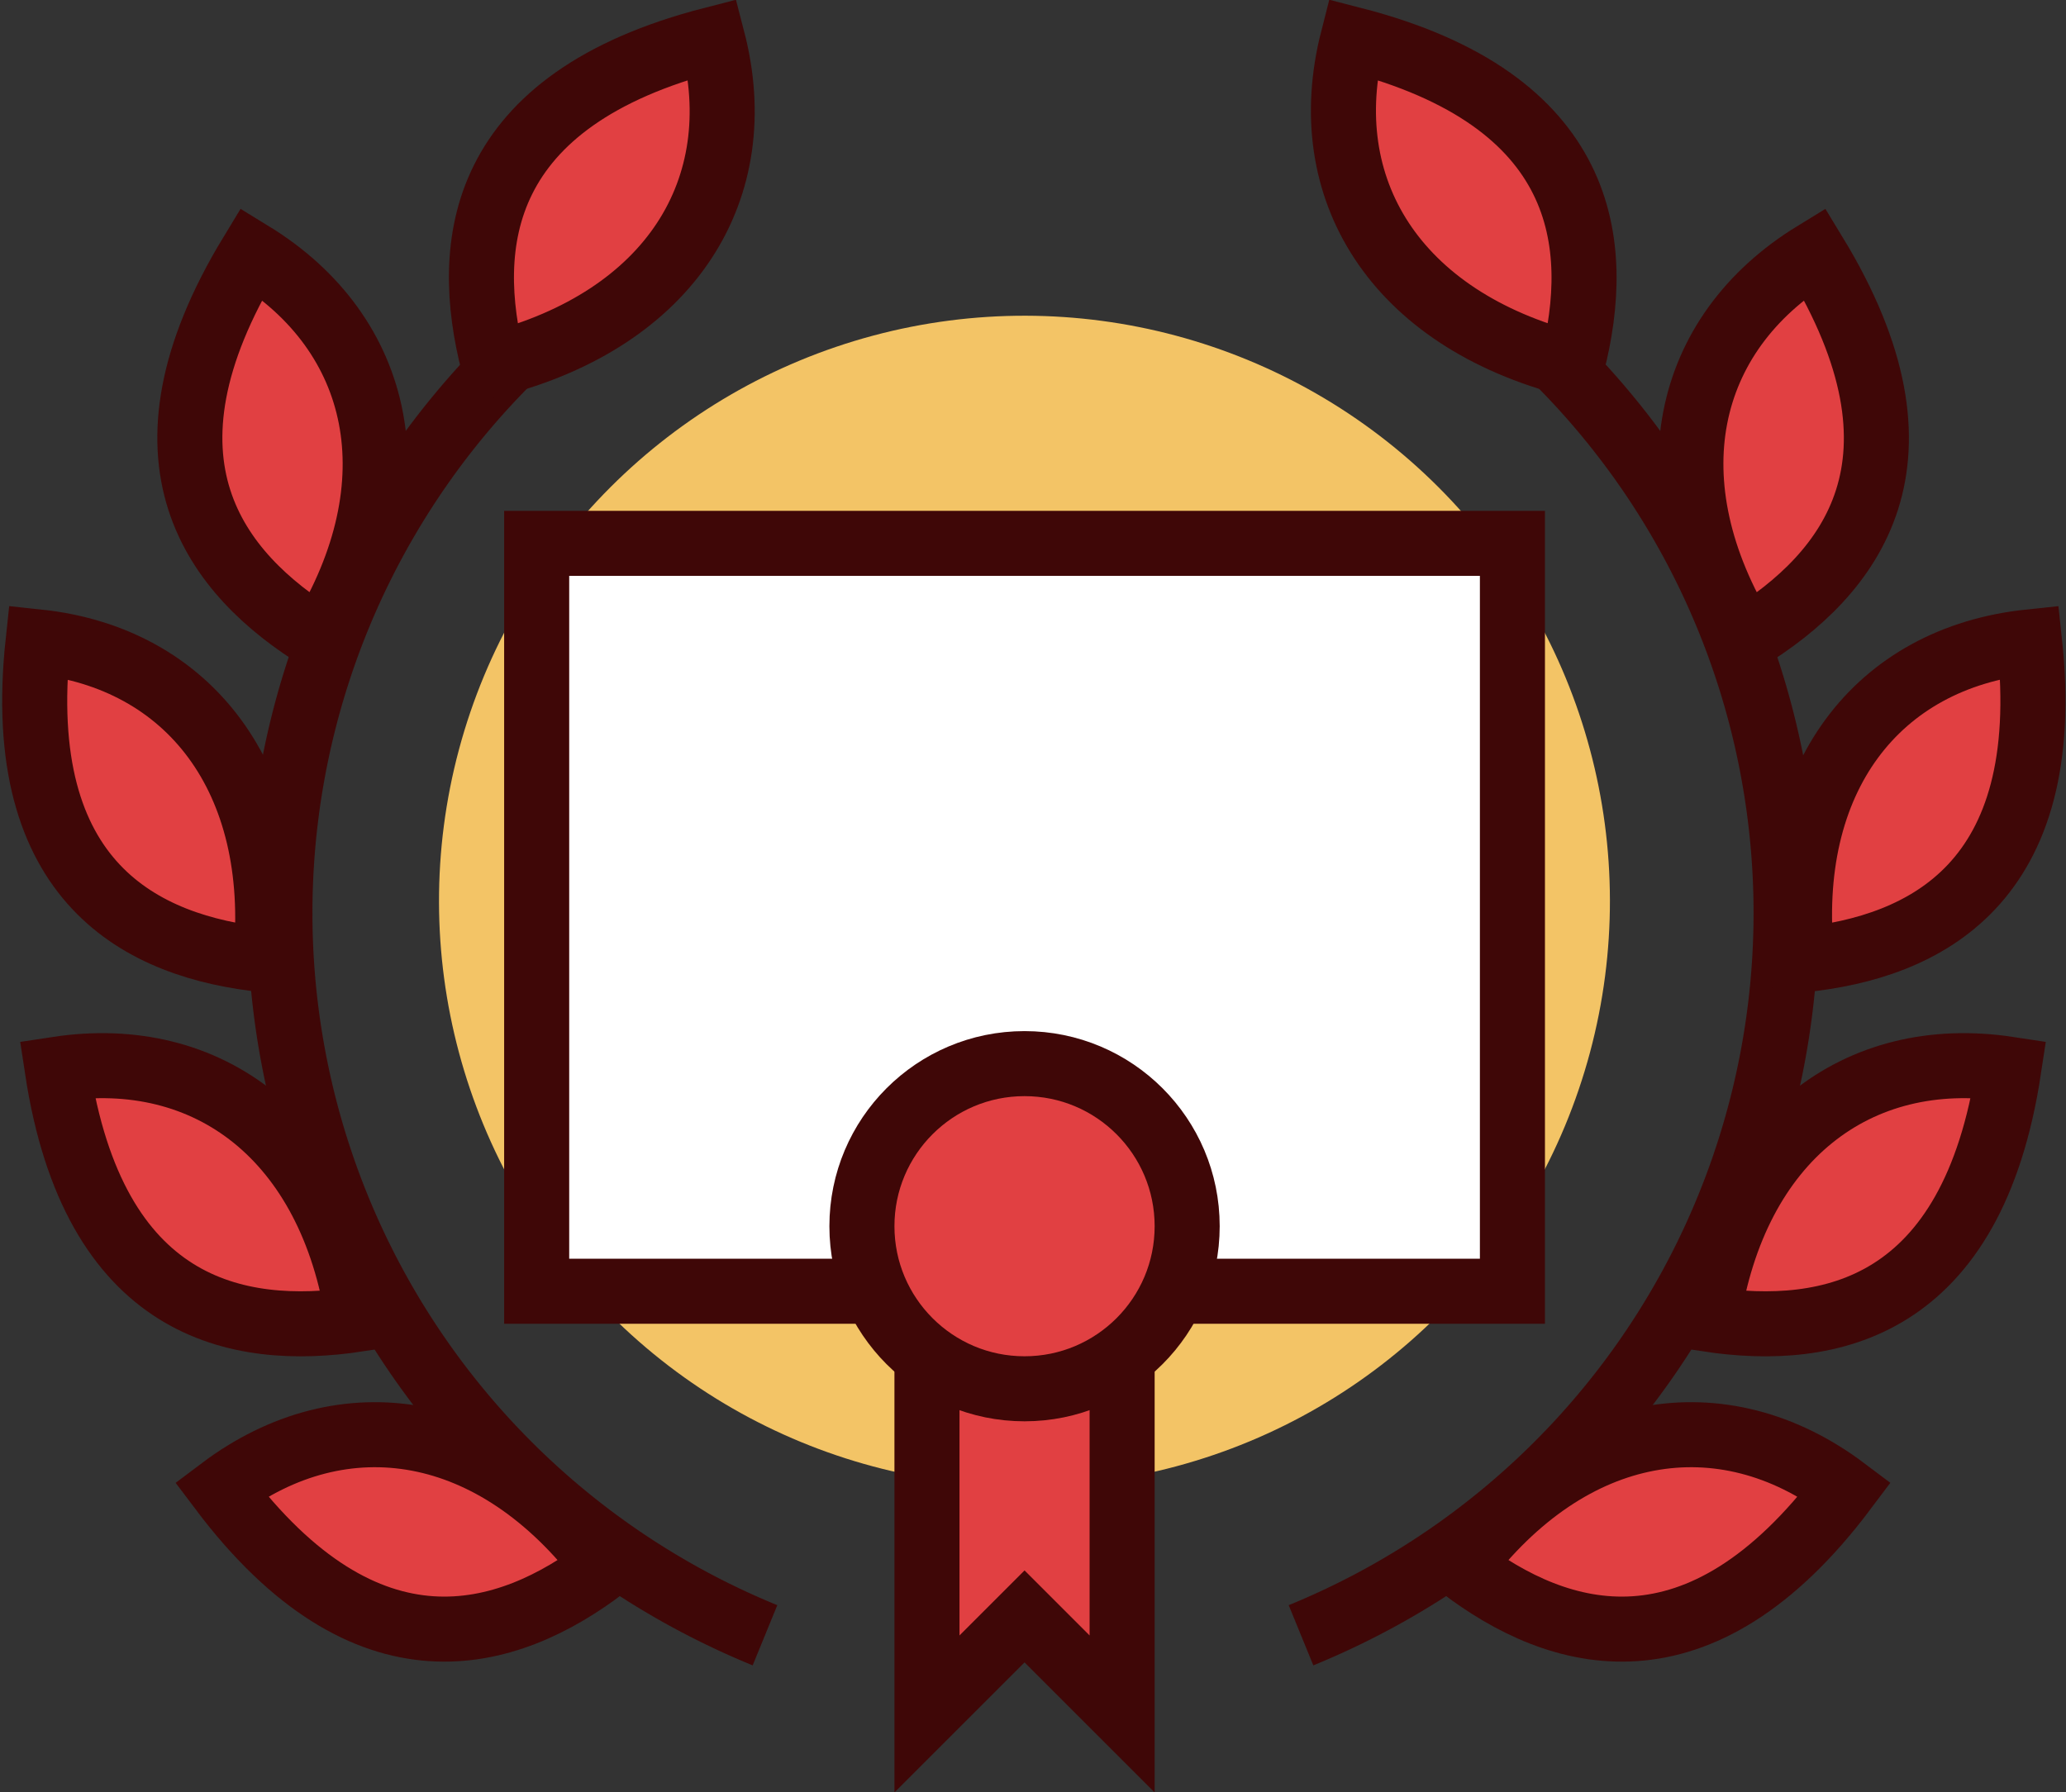
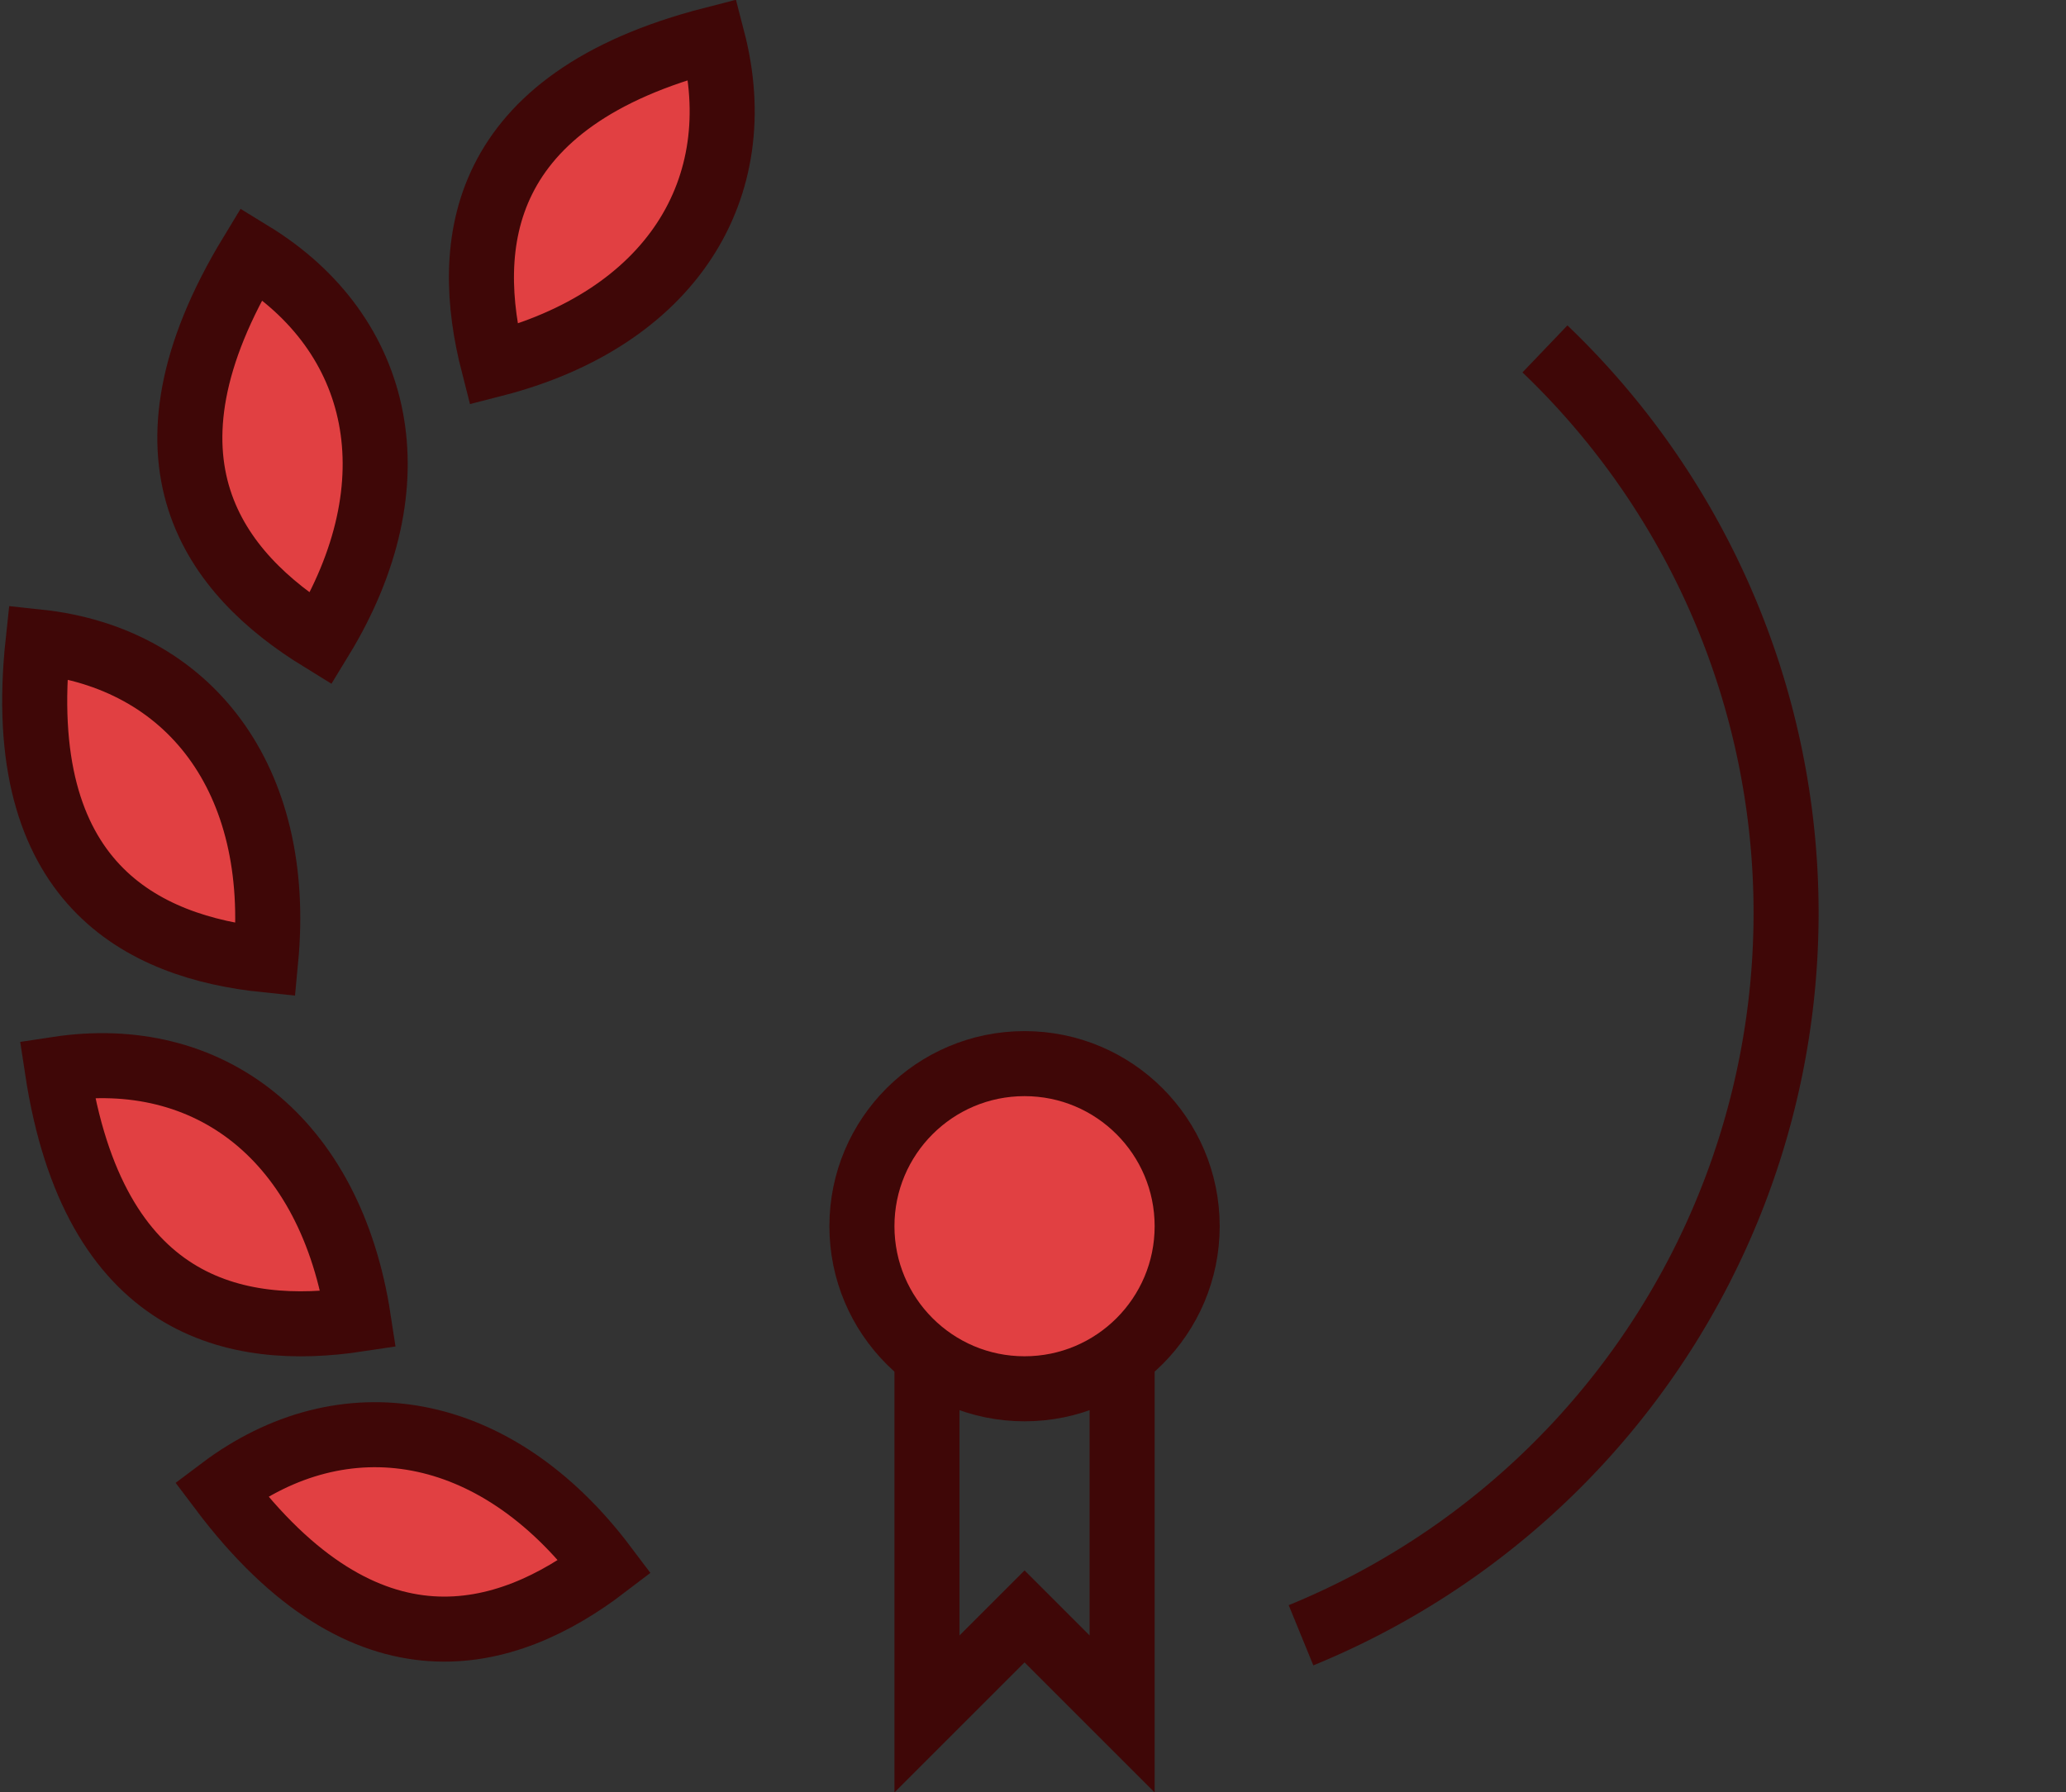
<svg xmlns="http://www.w3.org/2000/svg" id="icons" viewBox="0 0 63.52 55.12">
  <rect x="0" y="0" width="63.52" height="55.12" fill="#333333" stroke="none" />
  <defs>
    <style>.cls-2,.cls-3{fill:none;stroke:#3f0707;stroke-miterlimit:10;stroke-width:2px}.cls-3{fill:#e14042}</style>
  </defs>
-   <circle cx="755.33" cy="428.25" r="18" transform="rotate(-45 -90.081 1101.723)" fill="#f3c466" />
  <path class="cls-2" d="M771.33 411.27a24 24 0 01-7.5 39.56" transform="translate(-723.83 -400.54)" />
-   <path class="cls-3" d="M776.33 441.11c3.77.57 8.14-.31 9.26-7.69-4.66-.71-8.41 2.13-9.26 7.69zM768.75 448.72c3 2.29 7.32 3.59 11.8-2.38-3.76-2.83-8.42-2.11-11.8 2.38zM779.23 430.06c3.79-.39 7.8-2.35 7-9.78-4.67.49-7.58 4.19-7 9.78zM777.5 420.19c3.25-2 6-5.48 2.12-11.85-4.02 2.46-5.06 7.05-2.12 11.85zM772.17 411.75c.94-3.7.49-8.14-6.75-10-1.17 4.58 1.29 8.6 6.75 10z" transform="translate(-723.83 -400.54)" />
-   <path class="cls-2" d="M739.85 411.27a24 24 0 007.5 39.56" transform="translate(-723.83 -400.54)" />
  <path class="cls-3" d="M734.85 441.11c-3.76.57-8.14-.31-9.26-7.69 4.66-.71 8.41 2.13 9.26 7.69zM742.43 448.72c-3 2.29-7.31 3.59-11.8-2.38 3.76-2.83 8.42-2.11 11.8 2.38zM732 430.06c-3.79-.39-7.8-2.35-7-9.78 4.62.49 7.53 4.19 7 9.78zM733.69 420.19c-3.25-2-6-5.48-2.13-11.85 4.02 2.46 5.06 7.05 2.13 11.85zM739 411.75c-.95-3.7-.5-8.14 6.74-10 1.19 4.58-1.27 8.6-6.74 10z" transform="translate(-723.83 -400.54)" />
-   <path fill="#e14042" d="M28.5 38.71v14l3-3 3 3v-14h-6z" />
-   <path fill="#fff" stroke="#3f0707" stroke-miterlimit="10" stroke-width="2" d="M16.5 16.71h30v23h-30z" />
  <path class="cls-2" d="M34.5 38.71v14l-3-3-3 3v-14" />
  <circle class="cls-3" cx="31.5" cy="37.71" r="5" />
</svg>